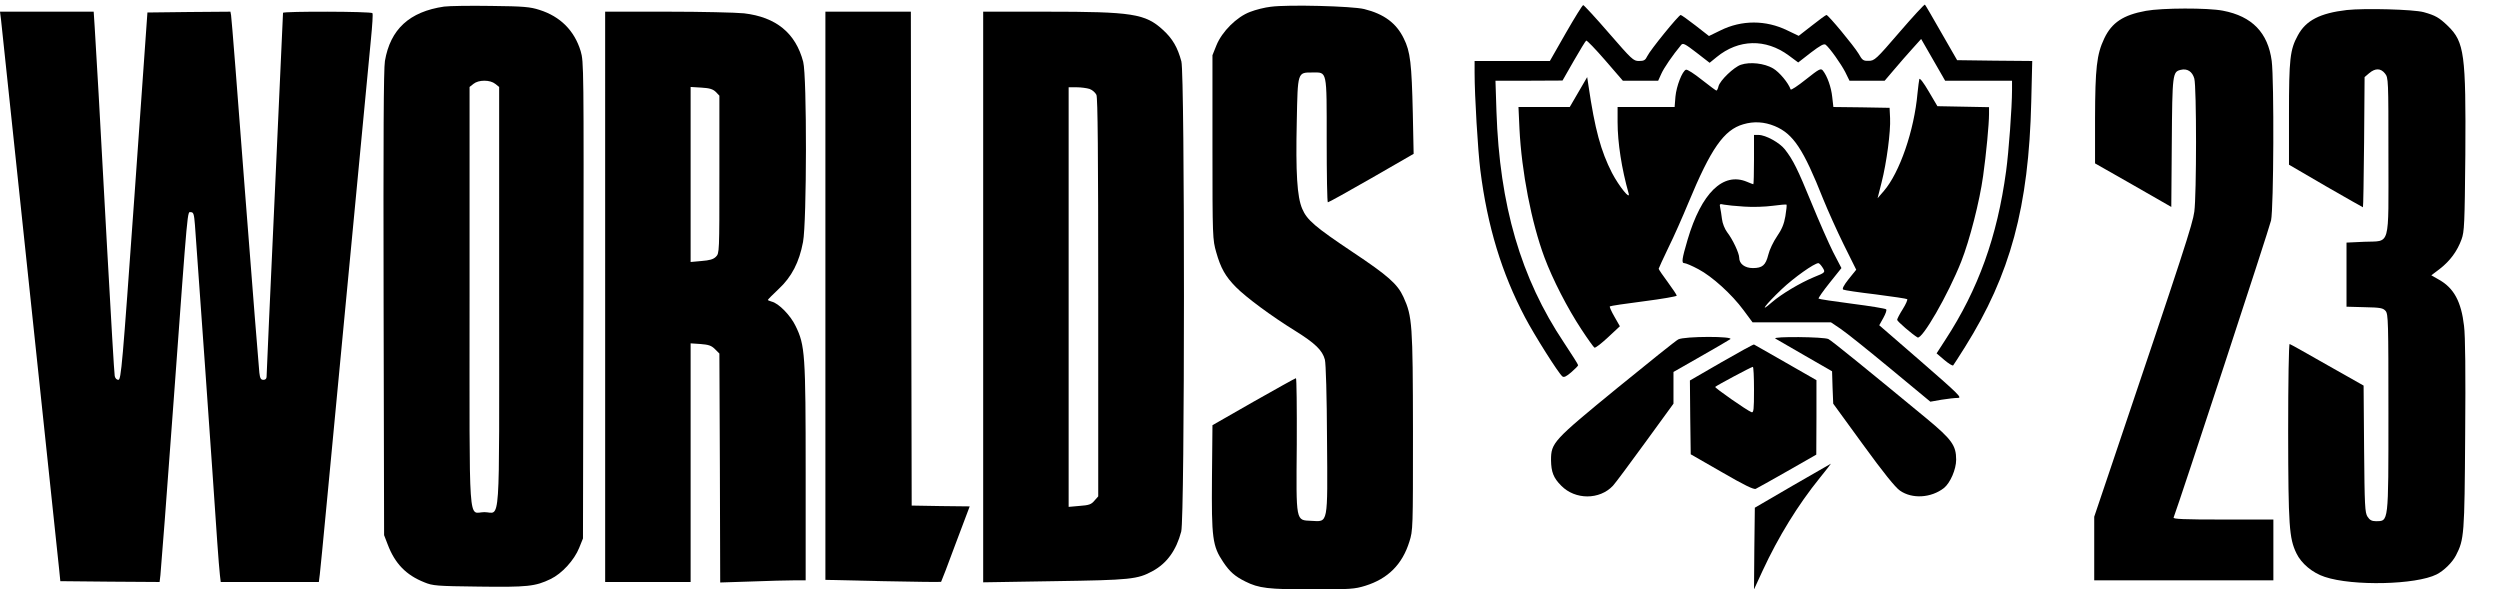
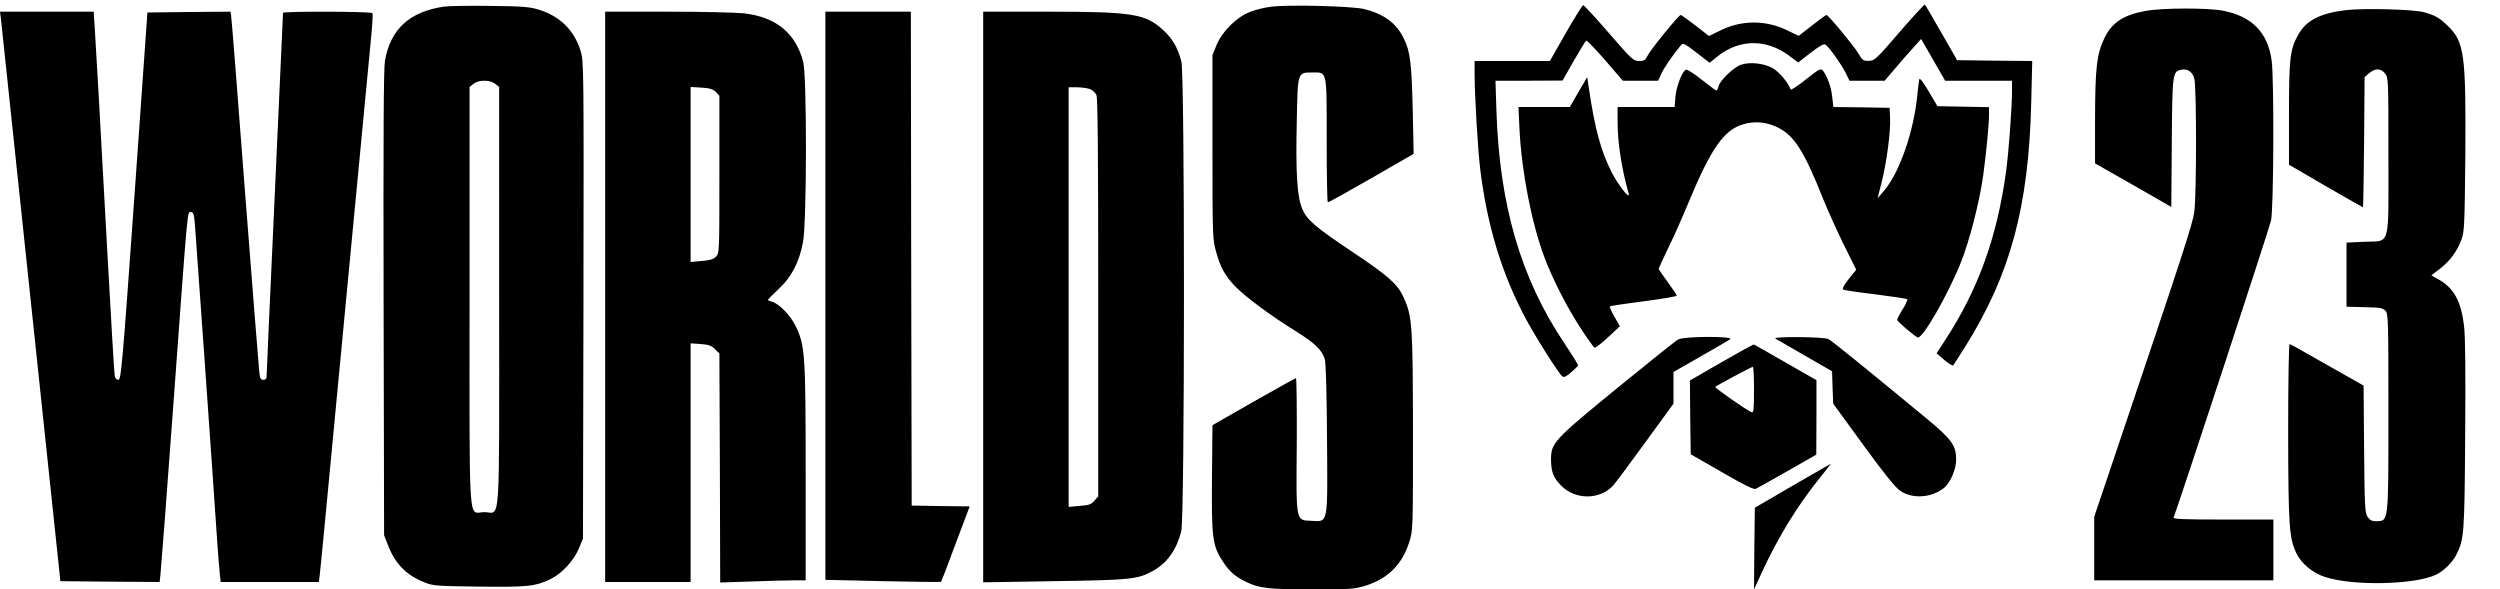
<svg xmlns="http://www.w3.org/2000/svg" xmlns:ns1="http://sodipodi.sourceforge.net/DTD/sodipodi-0.dtd" xmlns:ns2="http://www.inkscape.org/namespaces/inkscape" version="1.0" width="486.75pt" height="114.75pt" viewBox="0 0 486.75 114.75" preserveAspectRatio="xMidYMid meet" id="svg82" ns1:docname="worlds-2023.svg" ns2:version="0.92.5 (2060ec1f9f, 2020-04-08)">
  <defs id="defs86" />
  <ns1:namedview pagecolor="#ffffff" bordercolor="#666666" borderopacity="1" objecttolerance="10" gridtolerance="10" guidetolerance="10" ns2:pageopacity="0" ns2:pageshadow="2" ns2:window-width="1920" ns2:window-height="1009" id="namedview84" showgrid="false" ns2:pagecheckerboard="true" fit-margin-top="0" fit-margin-left="0" fit-margin-right="0" fit-margin-bottom="0" ns2:zoom="1.0359114" ns2:cx="442.68976" ns2:cy="6.3934126" ns2:window-x="1912" ns2:window-y="70" ns2:window-maximized="1" ns2:current-layer="svg82" />
  <g transform="matrix(0.032,0,0,-0.032,0.065,115.234)" id="g80" style="fill:#000000;stroke:none">
    <path d="m 11555,3405 c -142,-165 -152,-174 -187,-174 -33,-1 -39,3 -62,44 -29,48 -184,235 -195,235 -4,0 -44,-29 -88,-64 l -81,-63 -69,33 c -131,64 -278,64 -407,0 l -70,-34 -82,64 c -45,35 -86,64 -90,64 -13,-1 -186,-214 -203,-250 -12,-25 -20,-30 -51,-30 -34,0 -43,9 -183,170 -81,94 -152,170 -156,170 -5,0 -52,-76 -106,-170 l -97,-170 h -229 -229 v -72 c 0,-139 20,-474 35,-593 43,-341 130,-626 272,-895 55,-105 203,-340 227,-359 9,-8 24,-1 54,25 23,20 42,39 42,43 0,5 -39,66 -86,137 -263,393 -392,836 -411,1407 l -6,187 h 204 l 204,1 68,119 c 38,66 72,122 76,124 4,3 56,-51 115,-119 l 108,-125 h 107 108 l 19,42 c 16,36 68,112 121,176 11,13 24,6 93,-47 l 80,-62 43,35 c 133,109 298,113 438,10 l 58,-43 77,60 c 58,44 80,56 90,48 26,-21 93,-116 119,-166 l 26,-53 h 107 107 l 58,68 c 31,37 81,94 110,126 l 54,60 73,-127 73,-127 h 203 204 v -57 c 0,-104 -20,-376 -36,-493 -54,-399 -169,-719 -370,-1027 l -53,-82 47,-40 c 26,-22 50,-37 54,-33 3,4 36,54 72,112 276,440 388,853 403,1492 l 6,248 -229,2 -228,3 -96,167 c -52,91 -97,169 -100,171 -3,3 -73,-73 -155,-168 z" id="path50" ns2:connector-curvature="0" />
    <path d="m 2700,3561 c -211,-31 -327,-138 -360,-331 -8,-46 -10,-477 -8,-1475 l 3,-1410 22,-57 c 44,-116 112,-186 223,-230 51,-21 74,-23 330,-26 297,-4 345,1 438,46 69,33 144,115 174,190 l 23,57 3,1450 c 2,1419 2,1451 -17,1515 -38,125 -124,211 -251,251 -56,18 -95,22 -295,24 -126,2 -255,0 -285,-4 z m 311,-470 24,-19 V 1796 c 0,-1453 10,-1311 -90,-1311 -100,0 -90,-142 -90,1311 v 1276 l 24,19 c 15,12 39,19 66,19 27,0 51,-7 66,-19 z" id="path52" ns2:connector-curvature="0" />
    <path d="m 7730,3560 c -36,-4 -92,-18 -125,-31 -82,-30 -172,-120 -206,-204 l -24,-60 v -560 c 0,-549 1,-562 23,-639 27,-96 56,-147 119,-211 61,-62 216,-177 360,-266 122,-76 167,-119 182,-176 6,-22 12,-224 13,-483 4,-528 8,-503 -95,-498 -96,5 -93,-14 -89,466 1,221 -1,402 -5,402 -4,0 -120,-65 -258,-143 l -250,-143 -3,-320 c -3,-367 3,-415 68,-512 40,-60 71,-87 135,-119 82,-41 138,-48 405,-48 235,0 260,2 325,22 138,43 225,130 268,268 22,69 22,78 22,670 -1,653 -4,701 -58,819 -36,79 -94,130 -310,274 -227,152 -277,194 -306,263 -31,72 -40,217 -33,533 6,301 4,296 95,296 91,0 87,21 87,-413 0,-207 3,-377 7,-377 5,0 124,66 265,147 l 257,148 -5,245 c -7,306 -15,377 -55,457 -45,93 -120,149 -241,179 -74,18 -464,28 -568,14 z" id="path54" ns2:connector-curvature="0" />
    <path d="m 13054,3535 c -137,-25 -207,-71 -253,-168 -46,-97 -55,-180 -56,-486 v -274 l 232,-132 232,-133 3,391 c 3,420 5,431 54,443 40,10 71,-10 83,-53 14,-51 14,-707 0,-810 -10,-75 -65,-244 -498,-1527 L 12740,457 V 263 70 h 545 545 v 185 185 h -306 c -241,0 -305,3 -301,12 39,104 583,1761 593,1808 16,78 19,848 4,970 -23,172 -119,272 -297,306 -93,18 -370,17 -469,-1 z" id="path56" ns2:connector-curvature="0" />
    <path d="m 14276,3540 c -162,-19 -248,-63 -297,-154 -48,-87 -54,-144 -54,-479 v -308 l 223,-130 c 123,-71 226,-129 227,-129 2,0 5,178 7,396 l 3,396 28,24 c 37,31 70,31 96,-2 21,-26 21,-36 21,-499 0,-570 15,-518 -147,-525 l -108,-5 v -195 -195 l 110,-3 c 98,-2 112,-5 128,-23 16,-20 17,-64 17,-621 0,-678 2,-657 -77,-658 -24,0 -37,7 -50,27 -16,25 -18,64 -21,413 l -3,385 -221,125 c -121,69 -224,127 -229,128 -5,2 -9,-228 -9,-535 1,-574 6,-646 50,-738 30,-63 99,-120 173,-144 170,-57 555,-48 680,15 45,23 95,72 118,116 50,97 52,125 56,733 3,378 1,602 -7,664 -17,146 -61,228 -150,279 l -49,28 54,41 c 60,47 104,106 130,178 17,46 19,92 23,515 4,611 -6,685 -105,782 -55,53 -77,65 -148,85 -62,17 -360,25 -469,13 z" id="path58" ns2:connector-curvature="0" />
    <path d="M 4,3483 C 7,3456 46,3091 90,2670 134,2249 188,1739 210,1535 250,1161 344,264 358,135 l 7,-70 302,-3 302,-2 5,42 c 3,24 40,504 81,1068 89,1216 82,1140 105,1140 15,0 19,-12 24,-77 6,-71 112,-1570 136,-1933 6,-85 13,-174 16,-198 l 5,-42 h 299 298 l 6,48 c 4,26 71,736 151,1577 80,842 152,1597 160,1678 8,82 13,153 9,158 -6,11 -544,12 -544,2 0,-5 -23,-500 -50,-1102 -28,-601 -50,-1102 -50,-1112 0,-12 -7,-19 -19,-19 -16,0 -21,9 -25,43 -3,23 -42,517 -87,1097 -44,580 -82,1065 -85,1078 l -4,22 -253,-2 -252,-3 -79,-1117 C 742,1372 735,1290 718,1290 c -10,0 -19,9 -22,23 -3,12 -23,360 -46,772 -46,846 -67,1217 -76,1353 l -6,92 H 283 -2 Z" id="path60" ns2:connector-curvature="0" />
    <path d="M 3680,1795 V 60 h 260 260 v 726 726 l 60,-4 c 49,-4 66,-9 88,-31 l 27,-27 3,-697 2,-696 188,6 c 103,4 220,7 260,7 h 72 v 654 c 0,724 -4,776 -61,893 -31,65 -103,139 -146,149 -13,4 -23,8 -23,10 0,3 29,32 65,66 80,74 126,164 149,287 23,122 24,1008 1,1096 -46,175 -165,272 -360,295 -49,5 -260,10 -467,10 h -378 z m 673,1247 22,-23 v -479 c 0,-476 0,-480 -21,-501 -16,-16 -38,-22 -88,-26 l -66,-6 v 533 532 l 65,-4 c 51,-3 70,-9 88,-26 z" id="path62" ns2:connector-curvature="0" />
    <path d="M 5020,1801 V 73 l 351,-8 c 192,-4 352,-6 353,-4 2,2 42,106 88,231 l 86,228 -177,2 -176,3 -3,1503 -2,1502 h -260 -260 z" id="path64" ns2:connector-curvature="0" />
    <path d="M 5980,1794 V 58 l 433,7 c 465,7 506,11 599,62 86,47 143,126 173,240 22,83 22,2779 1,2860 -23,86 -54,139 -112,192 -108,99 -186,111 -711,111 h -383 z m 647,1266 c 17,-6 35,-22 42,-36 8,-18 11,-352 11,-1234 V 581 l -23,-26 c -19,-23 -33,-28 -90,-32 l -67,-6 v 1277 1276 h 49 c 26,0 62,-5 78,-10 z" id="path66" ns2:connector-curvature="0" />
    <path d="m 10590,3207 c -42,-14 -127,-95 -136,-131 -3,-14 -9,-26 -13,-26 -3,0 -43,30 -89,66 -45,36 -88,64 -96,61 -23,-9 -58,-100 -64,-164 l -5,-63 h -173 -174 v -92 c 0,-125 25,-285 67,-433 13,-46 -58,42 -101,124 -68,133 -104,265 -143,530 l -8,53 -53,-91 -53,-91 h -156 -156 l 6,-132 c 13,-262 73,-571 152,-783 50,-134 140,-309 225,-438 38,-58 74,-108 79,-111 5,-4 42,25 82,62 l 73,68 -33,58 c -18,31 -31,60 -28,63 4,3 96,17 207,31 110,14 200,30 200,34 0,5 -25,42 -55,83 -30,40 -55,77 -55,81 0,3 27,61 59,128 33,66 87,189 121,271 138,333 217,446 335,480 64,19 128,15 191,-11 113,-47 174,-139 295,-444 28,-69 84,-194 125,-277 l 76,-153 -46,-57 c -31,-39 -41,-60 -33,-64 7,-4 95,-17 197,-29 102,-13 188,-26 192,-29 4,-3 -8,-31 -27,-61 -19,-30 -34,-59 -34,-65 0,-9 93,-89 124,-107 27,-16 186,260 266,462 51,129 112,367 133,520 19,134 36,317 36,377 v 42 l -157,3 -157,3 -53,90 c -31,53 -54,83 -57,75 -2,-8 -7,-46 -11,-85 -20,-228 -109,-485 -205,-596 l -38,-44 24,95 c 31,121 56,311 52,392 l -3,63 -171,3 -171,2 -7,61 c -6,59 -30,127 -57,161 -13,15 -22,10 -103,-54 -50,-40 -91,-67 -93,-61 -14,40 -68,105 -107,128 -53,31 -140,41 -196,22 z" id="path68" ns2:connector-curvature="0" />
-     <path d="m 10670,2630 c 0,-82 -2,-150 -4,-150 -2,0 -20,7 -39,15 -145,61 -277,-68 -361,-352 -35,-119 -38,-143 -20,-143 9,0 47,-16 86,-37 83,-44 202,-151 275,-250 l 54,-73 h 238 239 l 58,-39 c 33,-22 169,-131 303,-242 l 244,-202 68,12 c 37,6 82,11 99,11 28,0 7,21 -223,221 l -255,221 25,45 c 14,25 22,48 17,52 -5,5 -98,20 -207,34 -109,14 -201,28 -204,31 -3,3 27,46 67,96 l 72,90 -51,98 c -27,54 -86,188 -131,298 -84,205 -112,262 -162,326 -32,41 -117,88 -160,88 h -28 z m -60,-286 c 54,-4 129,-1 174,5 44,6 81,9 84,7 2,-3 -1,-34 -7,-70 -8,-48 -22,-81 -51,-123 -22,-32 -46,-82 -53,-112 -16,-64 -36,-81 -94,-81 -49,0 -83,26 -83,63 0,27 -39,111 -74,156 -14,19 -28,53 -31,80 -3,25 -8,57 -11,70 -5,21 -2,23 23,17 15,-3 71,-9 123,-12 z m 476,-369 c 20,-31 19,-32 -51,-60 -84,-35 -197,-102 -256,-153 -83,-73 -39,-14 59,79 75,71 199,159 224,159 4,0 15,-11 24,-25 z" id="path70" ns2:connector-curvature="0" />
    <path d="m 10209,1536 c -14,-7 -180,-140 -370,-295 -392,-321 -404,-334 -404,-440 1,-72 15,-108 62,-155 85,-87 234,-87 315,0 15,16 103,135 197,264 l 171,235 v 96 97 l 163,93 c 89,51 171,98 182,106 29,19 -278,19 -316,-1 z" id="path72" ns2:connector-curvature="0" />
    <path d="m 10800,1541 c 8,-5 89,-52 180,-104 l 165,-95 3,-99 4,-98 182,-250 c 122,-168 196,-260 224,-279 74,-52 190,-45 268,16 38,31 74,113 74,172 0,86 -26,123 -178,249 -350,289 -579,475 -599,485 -26,14 -347,17 -323,3 z" id="path74" ns2:connector-curvature="0" />
    <path d="m 10472,1397 -192,-111 2,-225 3,-224 190,-109 c 138,-80 194,-107 206,-101 9,4 96,53 193,108 l 175,100 1,227 v 226 l -187,107 c -104,59 -190,109 -193,110 -3,2 -92,-47 -198,-108 z m 198,-168 c 0,-120 -2,-140 -15,-136 -30,12 -226,149 -221,154 9,9 220,122 229,122 4,1 7,-62 7,-140 z" id="path76" ns2:connector-curvature="0" />
    <path d="m 10905,646 -230,-134 -3,-248 -2,-249 53,115 c 95,205 215,400 347,563 39,48 69,87 68,87 -2,-1 -106,-61 -233,-134 z" id="path78" ns2:connector-curvature="0" />
  </g>
</svg>